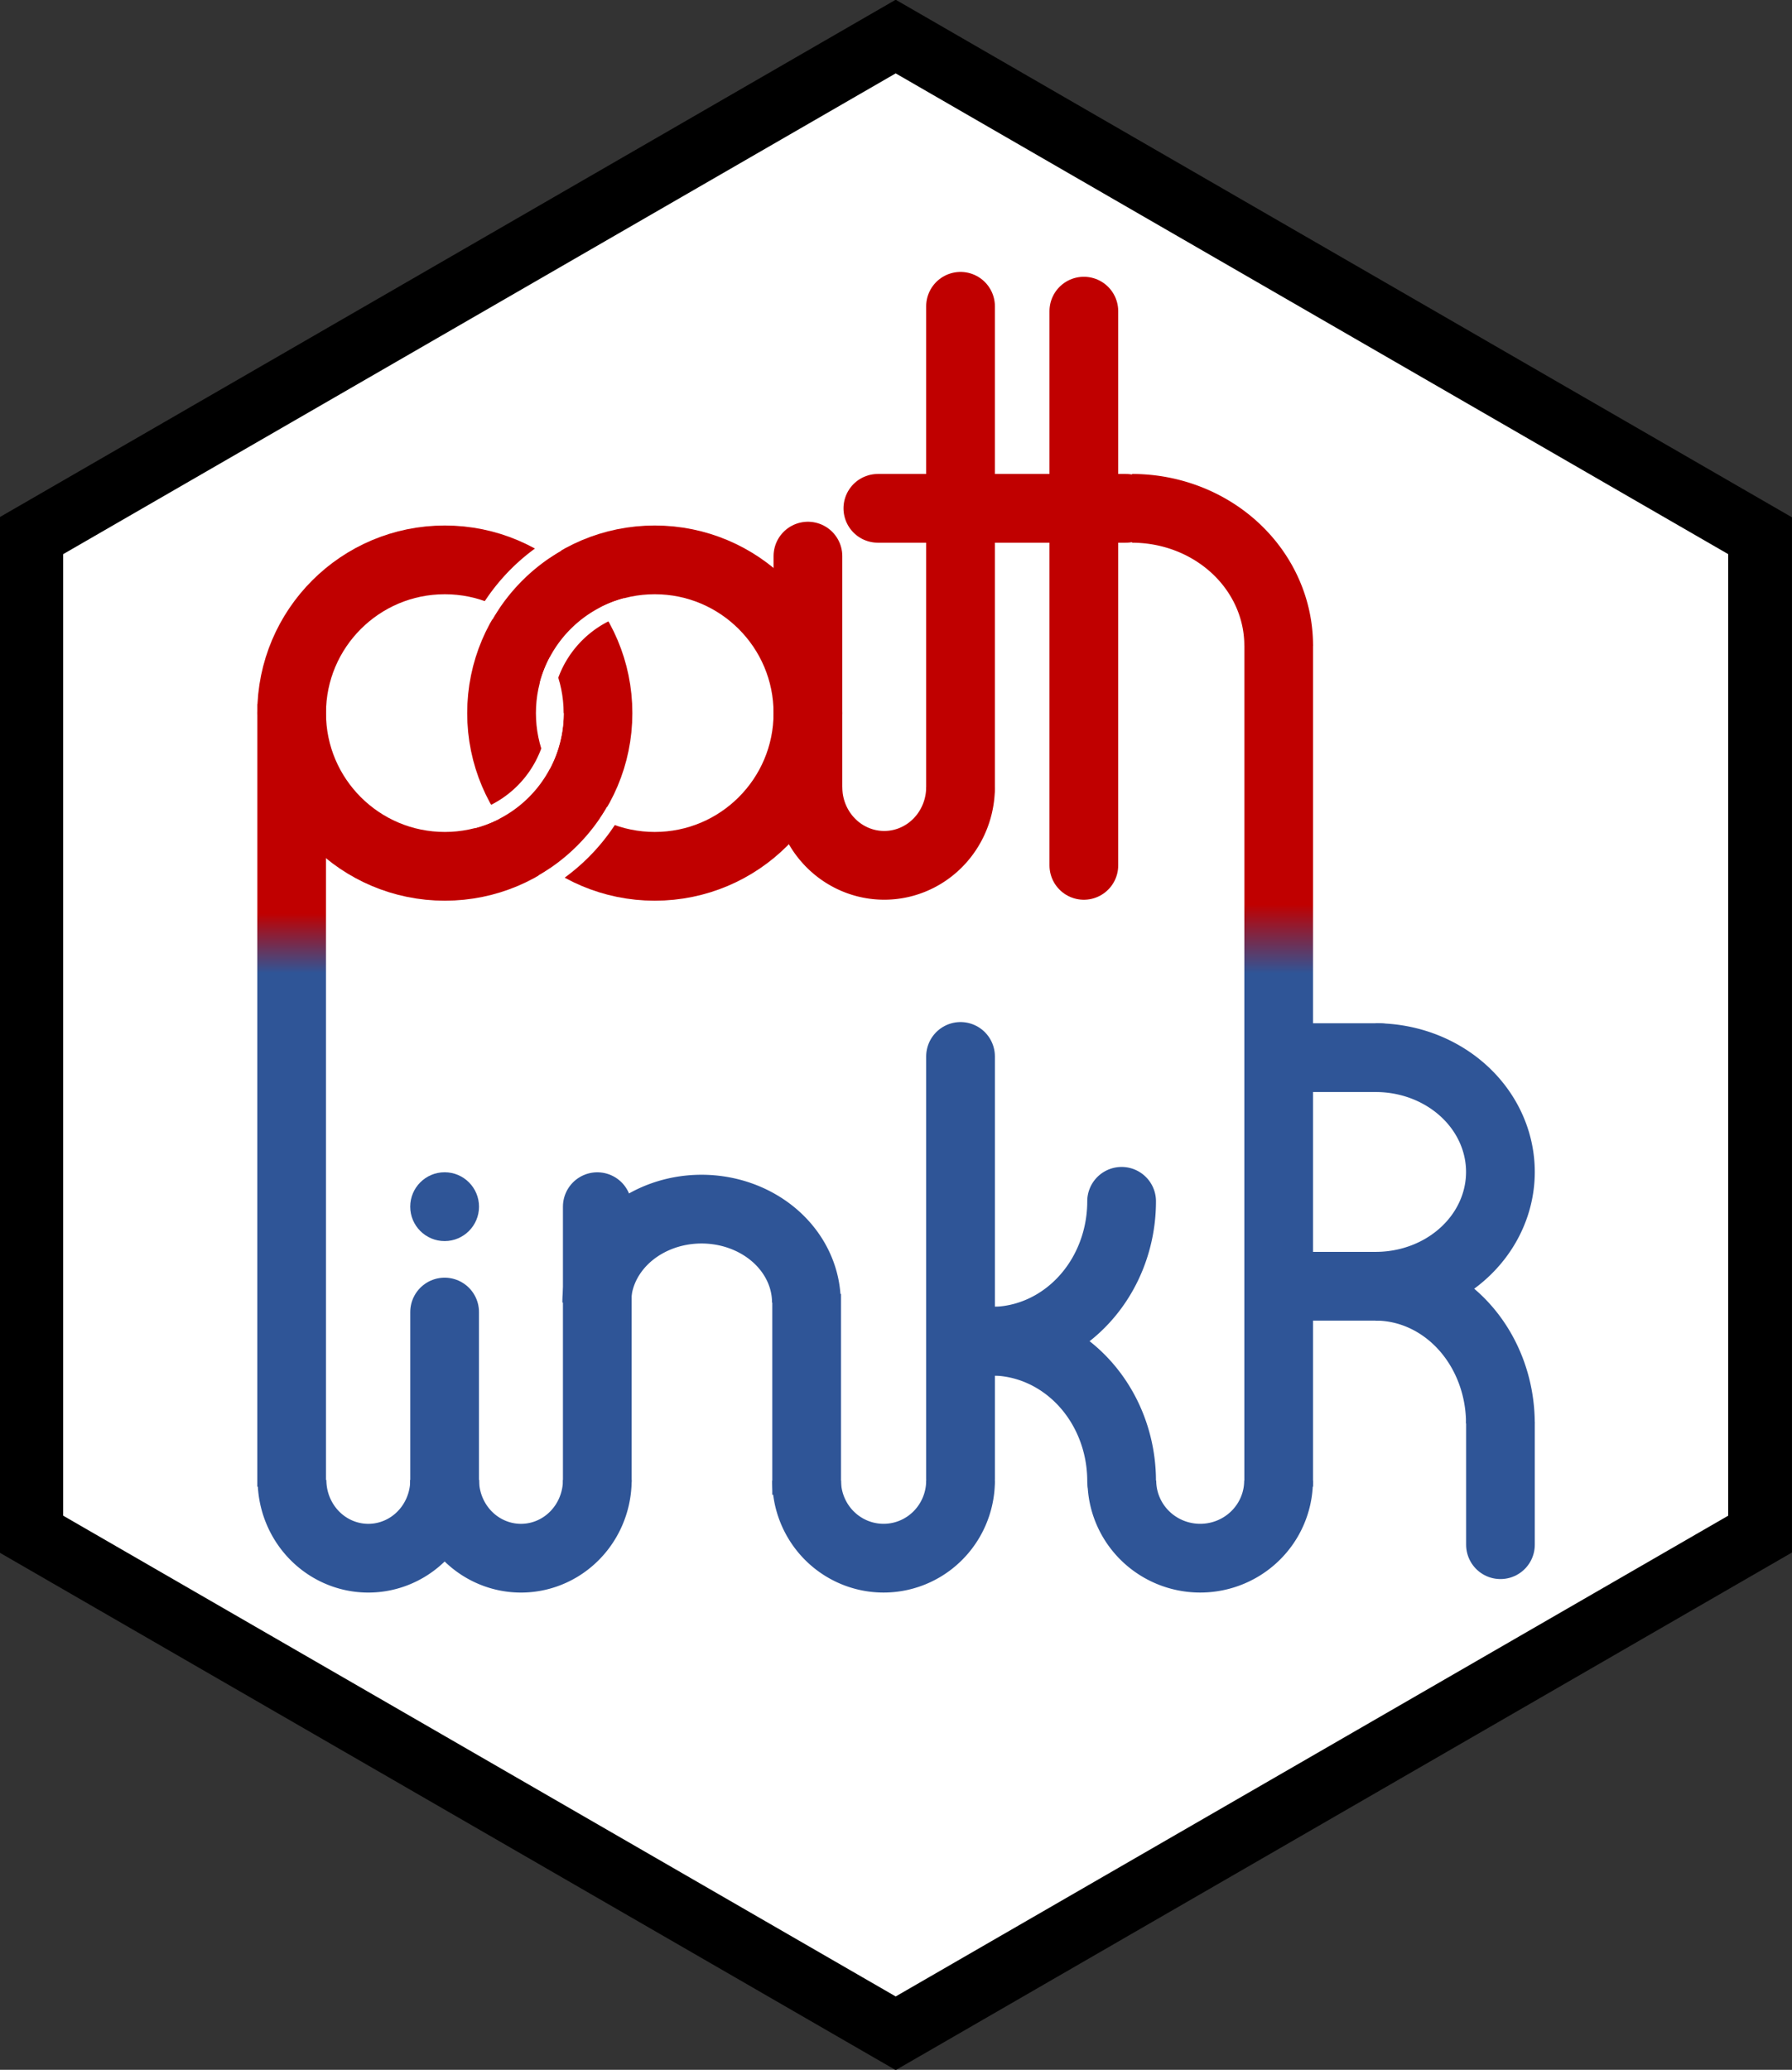
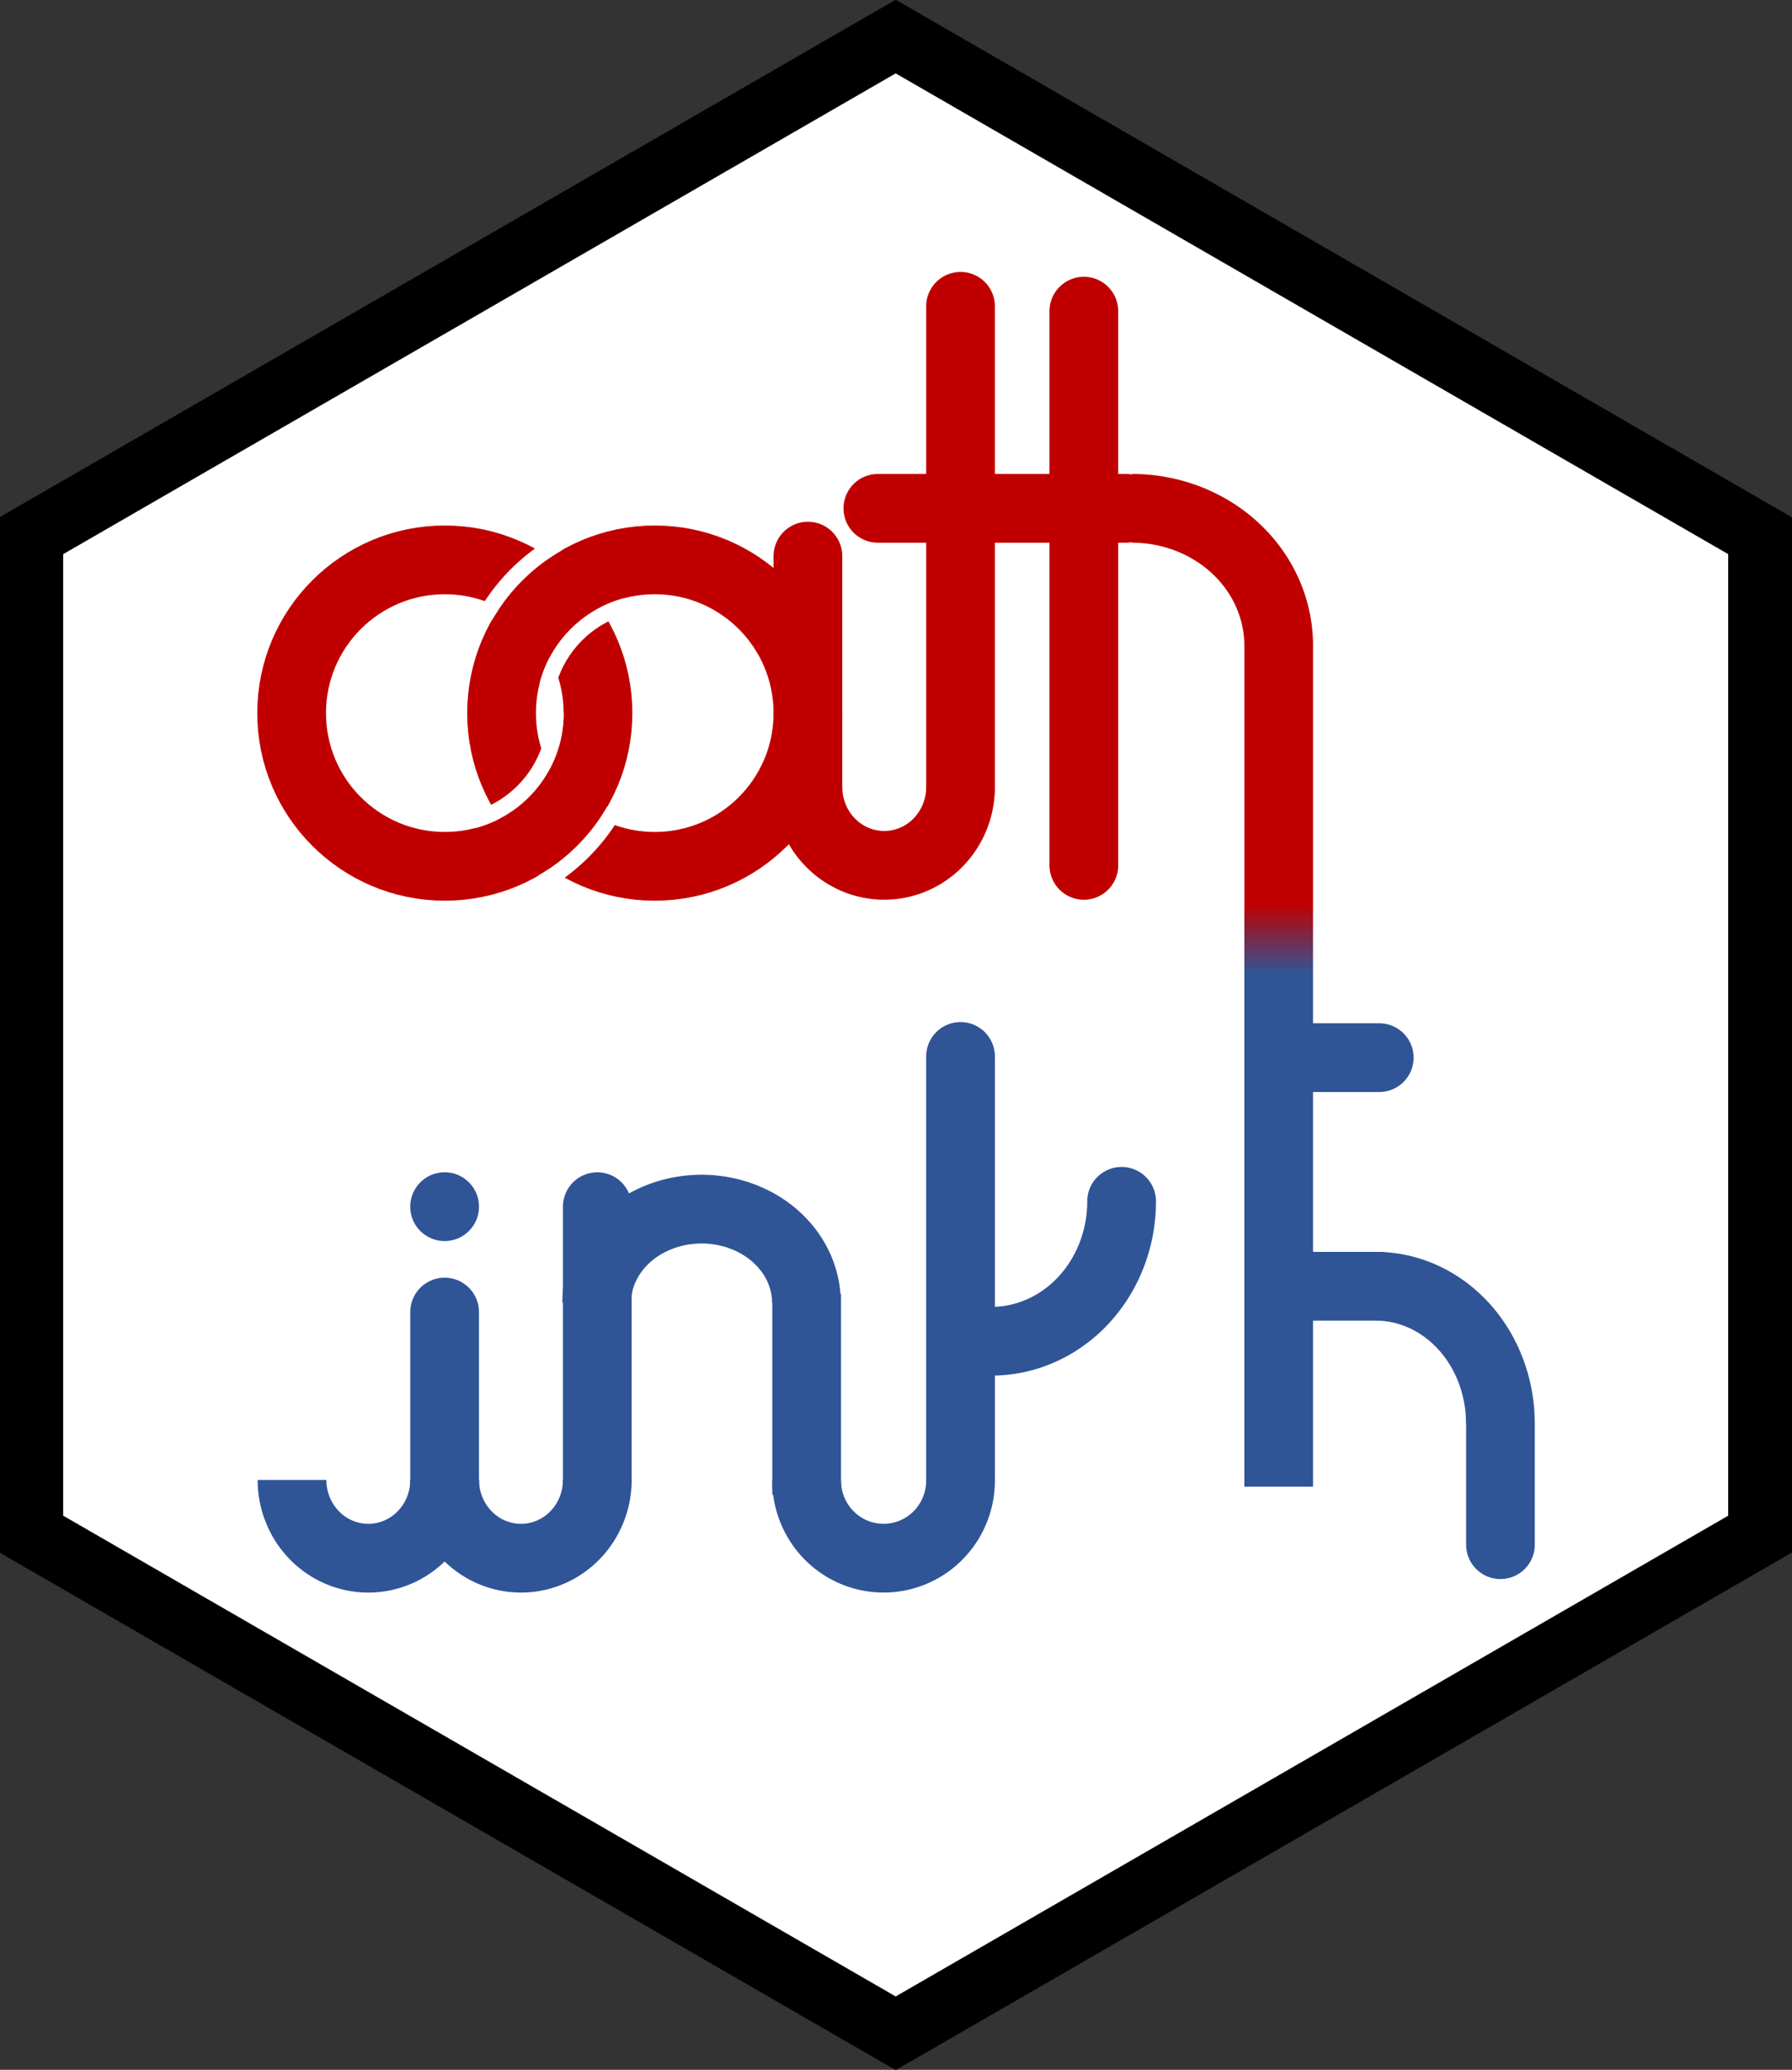
<svg xmlns="http://www.w3.org/2000/svg" xmlns:ns1="http://sodipodi.sourceforge.net/DTD/sodipodi-0.dtd" xmlns:ns2="http://www.inkscape.org/namespaces/inkscape" xmlns:xlink="http://www.w3.org/1999/xlink" width="27.713" height="32" xml:space="preserve" overflow="hidden" version="1.1" id="svg109" ns1:docname="pathlinkR_logo_32.svg" ns2:version="1.2.1 (9c6d41e410, 2022-07-14)">
  <rect width="100%" height="100%" fill="#333333" stroke="none" />
  <ns1:namedview id="namedview111" pagecolor="#ffffff" bordercolor="#000000" borderopacity="0.25" ns2:showpageshadow="2" ns2:pageopacity="0.0" ns2:pagecheckerboard="0" ns2:deskcolor="#d1d1d1" showgrid="false" ns2:zoom="36.6875" ns2:cx="-2.6575809" ns2:cy="21.778535" ns2:window-width="1920" ns2:window-height="1017" ns2:window-x="3832" ns2:window-y="354" ns2:window-maximized="1" ns2:current-layer="g30" />
  <defs id="defs35">
    <linearGradient x1="997" y1="189" x2="997" y2="598.983" gradientUnits="userSpaceOnUse" spreadMethod="reflect" id="linearGradient40" gradientTransform="translate(-524.015,-13.259)">
      <stop offset="0" stop-color="#C00000" stop-opacity="1" id="stop37" />
      <stop offset="0.206" stop-color="#C00000" stop-opacity="1" id="stop38" />
      <stop offset="0.688" stop-color="#2F5597" stop-opacity="1" id="stop39" />
      <stop offset="1" stop-color="#2F5597" stop-opacity="1" id="stop40" />
    </linearGradient>
    <ns2:path-effect effect="bspline" id="path-effect5" is_visible="true" lpeversion="1.3" weight="33.333" steps="2" helper_size="0" apply_no_weight="true" apply_with_weight="true" only_selected="false" uniform="false" />
    <ns2:path-effect effect="spiro" id="path-effect4" is_visible="true" lpeversion="1" />
    <ns2:path-effect effect="fillet_chamfer" id="path-effect3" is_visible="true" lpeversion="1" nodesatellites_param="F,0,0,1,0,0,0,1 @ F,0,0,1,0,0.444,0,1 @ F,0,0,1,0,0,0,1 @ F,0,0,1,0,0,0,1 @ F,0,0,1,0,0,0,1" radius="0" unit="px" method="auto" mode="F" chamfer_steps="1" flexible="false" use_knot_distance="true" apply_no_radius="true" apply_with_radius="true" only_selected="false" hide_knots="false" />
    <ns2:path-effect effect="bspline" id="path-effect2" is_visible="true" lpeversion="1.3" weight="33.333" steps="2" helper_size="0" apply_no_weight="true" apply_with_weight="true" only_selected="false" uniform="false" />
    <ns2:path-effect effect="bspline" id="path-effect640" is_visible="true" lpeversion="1" weight="33.333" steps="2" helper_size="0" apply_no_weight="true" apply_with_weight="true" only_selected="false" uniform="false" />
    <ns2:path-effect effect="bspline" id="path-effect636" is_visible="true" lpeversion="1" weight="33.333" steps="2" helper_size="0" apply_no_weight="true" apply_with_weight="true" only_selected="false" uniform="false" />
    <ns2:path-effect effect="bspline" id="path-effect632" is_visible="true" lpeversion="1" weight="33.333" steps="2" helper_size="0" apply_no_weight="true" apply_with_weight="true" only_selected="false" uniform="false" />
    <ns2:path-effect effect="bspline" id="path-effect628" is_visible="true" lpeversion="1" weight="33.333" steps="2" helper_size="0" apply_no_weight="true" apply_with_weight="true" only_selected="false" uniform="false" />
    <ns2:path-effect effect="bspline" id="path-effect624" is_visible="true" lpeversion="1" weight="33.333" steps="2" helper_size="0" apply_no_weight="true" apply_with_weight="true" only_selected="false" uniform="false" />
    <ns2:path-effect effect="bspline" id="path-effect620" is_visible="true" lpeversion="1" weight="33.333" steps="2" helper_size="0" apply_no_weight="true" apply_with_weight="true" only_selected="false" uniform="false" />
    <ns2:path-effect effect="bspline" id="path-effect616" is_visible="true" lpeversion="1" weight="33.333" steps="2" helper_size="0" apply_no_weight="true" apply_with_weight="true" only_selected="false" uniform="false" />
    <ns2:path-effect effect="bspline" id="path-effect612" is_visible="true" lpeversion="1" weight="33.333" steps="2" helper_size="0" apply_no_weight="true" apply_with_weight="true" only_selected="false" uniform="false" />
    <ns2:path-effect effect="bspline" id="path-effect608" is_visible="true" lpeversion="1" weight="33.333" steps="2" helper_size="0" apply_no_weight="true" apply_with_weight="true" only_selected="false" uniform="false" />
    <ns2:path-effect effect="bspline" id="path-effect604" is_visible="true" lpeversion="1" weight="33.333" steps="2" helper_size="0" apply_no_weight="true" apply_with_weight="true" only_selected="false" uniform="false" />
    <ns2:path-effect effect="bspline" id="path-effect443" is_visible="true" lpeversion="1" weight="33.333" steps="2" helper_size="0" apply_no_weight="true" apply_with_weight="true" only_selected="false" uniform="false" />
    <ns2:path-effect effect="bspline" id="path-effect1266" is_visible="true" lpeversion="1" weight="33.333" steps="2" helper_size="0" apply_no_weight="true" apply_with_weight="true" only_selected="false" uniform="false" />
    <clipPath id="clip0">
      <rect x="517" y="20" width="617" height="614" id="rect2" />
    </clipPath>
    <clipPath id="clip1">
      <rect x="518" y="20" width="616" height="614" id="rect5" />
    </clipPath>
    <clipPath id="clip2">
      <rect x="518" y="20" width="616" height="614" id="rect8" />
    </clipPath>
    <clipPath id="clip3">
      <rect x="518" y="20" width="616" height="614" id="rect11" />
    </clipPath>
    <clipPath id="clip4">
      <rect x="518" y="20" width="616" height="614" id="rect14" />
    </clipPath>
    <linearGradient x1="531" y1="220" x2="531" y2="596.163" gradientUnits="userSpaceOnUse" spreadMethod="reflect" id="stroke5" gradientTransform="translate(-524.015,-13.259)">
      <stop offset="0" stop-color="#C00000" stop-opacity="1" id="stop17" />
      <stop offset="0.36" stop-color="#C00000" stop-opacity="1" id="stop19" />
      <stop offset="0.5" stop-color="#2F5597" stop-opacity="1" id="stop21" />
      <stop offset="1" stop-color="#2F5597" stop-opacity="1" id="stop23" />
    </linearGradient>
    <linearGradient x1="997" y1="189" x2="997" y2="598.983" gradientUnits="userSpaceOnUse" spreadMethod="reflect" id="stroke6" gradientTransform="translate(-524.015,-13.259)">
      <stop offset="0" stop-color="#C00000" stop-opacity="1" id="stop26" />
      <stop offset="0.22" stop-color="#C00000" stop-opacity="1" id="stop28" />
      <stop offset="0.801" stop-color="#2F5597" stop-opacity="1" id="stop30" />
      <stop offset="1" stop-color="#2F5597" stop-opacity="1" id="stop32" />
    </linearGradient>
    <linearGradient ns2:collect="always" xlink:href="#stroke5" id="linearGradient34" x1="27.108" y1="14.602" x2="27.958" y2="14.602" gradientUnits="userSpaceOnUse" spreadMethod="pad" />
    <linearGradient ns2:collect="always" xlink:href="#linearGradient40" id="linearGradient37" gradientUnits="userSpaceOnUse" gradientTransform="matrix(0.723,0,0,0.48,-12.897,2.403)" x1="1.104" y1="18.232" x2="1.104" y2="22.911" spreadMethod="pad" />
    <linearGradient ns2:collect="always" xlink:href="#linearGradient40" id="linearGradient3" gradientUnits="userSpaceOnUse" gradientTransform="matrix(0.723,0,0,0.447,-28.394,3.69)" x1="1.104" y1="17.154" x2="1.104" y2="21.498" spreadMethod="pad" />
  </defs>
  <path ns1:type="star" style="fill:#ffffff;stroke:#000000;stroke-width:0.57;stroke-dasharray:none" id="path417" ns2:flatsided="true" ns1:sides="6" ns1:cx="-9.2617226" ns1:cy="-1.4082152" ns1:r1="8.9221306" ns1:r2="7.7267919" ns1:arg1="0.52359878" ns1:arg2="1.0471976" ns2:rounded="0" ns2:randomized="0" d="m -1.535,3.053 -7.727,4.461 -7.727,-4.461 0,-8.922 7.727,-4.461 7.727,4.461 z" transform="matrix(1.73,0,0,1.73,29.875,18.436)" />
  <g id="g30" transform="matrix(0.985,0,0,0.985,31.632,2.542)">
    <path style="fill:none;stroke:#2f5597;stroke-width:1.079;stroke-linejoin:round;stroke-dasharray:none;stroke-opacity:1" id="path5" ns1:type="arc" ns1:cx="-26.331097" ns1:cy="20.649029" ns1:rx="1.1982019" ns1:ry="1.2279664" ns1:start="0" ns1:end="3.1415927" ns1:open="true" ns1:arc-type="arc" d="m -25.133,20.649 a 1.198,1.228 0 0 1 -0.599,1.063 1.198,1.228 0 0 1 -1.198,0 1.198,1.228 0 0 1 -0.599,-1.063" />
    <path style="fill:none;stroke:#2f5597;stroke-width:1.079;stroke-linejoin:round;stroke-dasharray:none;stroke-opacity:1" id="path6" ns1:type="arc" ns1:cx="-23.934692" ns1:cy="20.649029" ns1:rx="1.1982019" ns1:ry="1.2279664" ns1:start="0" ns1:end="3.1415927" ns1:open="true" ns1:arc-type="arc" d="m -22.736,20.649 a 1.198,1.228 0 0 1 -0.599,1.063 1.198,1.228 0 0 1 -1.198,0 1.198,1.228 0 0 1 -0.599,-1.063" />
    <path style="fill:none;stroke:#2f5597;stroke-width:1.079;stroke-linecap:round;stroke-dasharray:none;stroke-opacity:1" d="m -25.133,18.013 v 3.114" id="path7" />
    <path style="fill:none;stroke:#2f5597;stroke-width:1.079;stroke-linecap:round;stroke-dasharray:none;stroke-opacity:1" d="m -22.736,16.359 v 4.286" id="path8" />
    <path style="fill:none;stroke:#2f5597;stroke-width:1.079;stroke-linejoin:round;stroke-dasharray:none;stroke-opacity:1" id="path9" ns1:type="arc" ns1:cx="21.098606" ns1:cy="-17.863623" ns1:rx="1.6464092" ns1:ry="1.4668838" ns1:start="0" ns1:end="3.1415927" ns1:open="true" ns1:arc-type="arc" d="m 22.745,-17.864 a 1.646,1.467 0 0 1 -0.823,1.27 1.646,1.467 0 0 1 -1.646,0 1.646,1.467 0 0 1 -0.823,-1.27" transform="scale(-1)" />
    <path style="fill:none;stroke:#2f5597;stroke-width:1.079;stroke-linecap:square;stroke-dasharray:none;stroke-opacity:1" d="m -19.449,18.268 v 2.073" id="path10" />
    <path style="fill:none;stroke:#2f5597;stroke-width:1.079;stroke-linejoin:round;stroke-dasharray:none;stroke-opacity:1" id="path11" ns1:type="arc" ns1:cx="-18.240839" ns1:cy="20.659054" ns1:rx="1.2078274" ns1:ry="1.217567" ns1:start="0" ns1:end="3.1415927" ns1:open="true" ns1:arc-type="arc" d="m -17.033,20.659 a 1.208,1.218 0 0 1 -0.604,1.054 1.208,1.218 0 0 1 -1.208,0 1.208,1.218 0 0 1 -0.604,-1.054" />
    <path style="fill:none;stroke:#2f5597;stroke-width:1.079;stroke-linecap:round;stroke-dasharray:none;stroke-opacity:1" d="m -17.033,14.001 v 6.633" id="path12" />
    <path style="fill:none;stroke:#2f5597;stroke-width:1.079;stroke-linecap:round;stroke-linejoin:round;stroke-dasharray:none;stroke-opacity:1" id="path13" ns1:type="arc" ns1:cx="-16.548574" ns1:cy="16.274553" ns1:rx="2.0444973" ns1:ry="2.1955051" ns1:start="0" ns1:end="1.5707963" ns1:open="true" ns1:arc-type="arc" d="m -14.504,16.275 a 2.044,2.196 0 0 1 -2.044,2.196" />
-     <path style="fill:none;stroke:#2f5597;stroke-width:1.079;stroke-linecap:round;stroke-linejoin:round;stroke-dasharray:none;stroke-opacity:1" id="path14" ns1:type="arc" ns1:cx="-16.548574" ns1:cy="-20.665565" ns1:rx="2.0444973" ns1:ry="2.1955051" ns1:start="0" ns1:end="1.5707963" ns1:open="true" ns1:arc-type="arc" d="m -14.504,-20.666 a 2.044,2.196 0 0 1 -2.044,2.196" transform="scale(1,-1)" />
-     <path style="fill:none;stroke:#2f5597;stroke-width:1.079;stroke-linejoin:round;stroke-dasharray:none;stroke-opacity:1" id="path15" ns1:type="arc" ns1:cx="-13.270386" ns1:cy="20.658665" ns1:rx="1.230352" ns1:ry="1.217567" ns1:start="0" ns1:end="3.1415927" ns1:open="true" ns1:arc-type="arc" d="m -12.04,20.659 a 1.23,1.218 0 0 1 -0.615,1.054 1.23,1.218 0 0 1 -1.23,0 1.23,1.218 0 0 1 -0.615,-1.054" />
-     <path style="fill:none;stroke:#2f5597;stroke-width:1.079;stroke-linejoin:round;stroke-dasharray:none;stroke-opacity:1" id="path17" ns1:type="arc" ns1:cx="-15.814077" ns1:cy="-10.514681" ns1:rx="1.79417" ns1:ry="1.9583966" ns1:start="0" ns1:end="3.1415927" ns1:open="true" ns1:arc-type="arc" d="m -14.02,-10.515 a 1.794,1.958 0 0 1 -0.897,1.696 1.794,1.958 0 0 1 -1.794,0 1.794,1.958 0 0 1 -0.897,-1.696" transform="rotate(-90)" />
    <path style="fill:none;stroke:#2f5597;stroke-width:1.079;stroke-linecap:round;stroke-dasharray:none;stroke-opacity:1" d="m -10.459,14.02 h -1.526" id="path18" />
    <path style="fill:none;stroke:#2f5597;stroke-width:1.079;stroke-linecap:round;stroke-dasharray:none;stroke-opacity:1" d="m -10.457,17.608 h -1.526" id="path19" />
    <path style="fill:none;stroke:#2f5597;stroke-width:1.079;stroke-linejoin:round;stroke-dasharray:none;stroke-opacity:1" id="path20" ns1:type="arc" ns1:cx="-19.762665" ns1:cy="-10.514681" ns1:rx="2.1543949" ns1:ry="1.9583966" ns1:start="0" ns1:end="1.5707963" ns1:open="true" ns1:arc-type="arc" d="m -17.608,-10.515 a 2.154,1.958 0 0 1 -2.154,1.958" transform="rotate(-90)" />
    <path style="fill:none;stroke:#c00000;stroke-width:1.079;stroke-linejoin:round;stroke-dasharray:none;stroke-opacity:1" id="path22" ns1:type="arc" ns1:cx="-7.5522461" ns1:cy="-14.339758" ns1:rx="2.1543949" ns1:ry="2.3017082" ns1:start="0" ns1:end="1.5707963" ns1:open="true" ns1:arc-type="arc" d="m -5.398,-14.34 a 2.154,2.302 0 0 1 -2.154,2.302" transform="rotate(-90)" />
    <path style="fill:none;stroke:#c00000;stroke-width:1.079;stroke-linecap:round;stroke-dasharray:none;stroke-opacity:1" d="m -14.436,5.398 h -3.895" id="path23" />
    <path style="fill:none;stroke:#c00000;stroke-width:1.079;stroke-linecap:round;stroke-dasharray:none;stroke-opacity:1" d="M -15.097,2.303 V 11.002" id="path24" />
    <path style="fill:none;stroke:#c00000;stroke-width:1.079;stroke-linecap:round;stroke-dasharray:none;stroke-opacity:1" d="M -17.033,2.227 V 9.768" id="path25" />
    <path style="fill:none;stroke:#c00000;stroke-width:1.079;stroke-linejoin:round;stroke-dasharray:none;stroke-opacity:1" id="path26" ns1:type="arc" ns1:cx="-18.231207" ns1:cy="9.7744894" ns1:rx="1.1982019" ns1:ry="1.2279664" ns1:start="0" ns1:end="3.1415927" ns1:open="true" ns1:arc-type="arc" d="m -17.033,9.774 a 1.198,1.228 0 0 1 -0.599,1.063 1.198,1.228 0 0 1 -1.198,0 1.198,1.228 0 0 1 -0.599,-1.063" />
    <path style="fill:none;stroke:#c00000;stroke-width:1.079;stroke-linecap:round;stroke-dasharray:none;stroke-opacity:1" d="M -19.429,6.148 V 9.856" id="path27" />
    <ellipse style="fill:none;stroke:#c00000;stroke-width:1.079;stroke-linejoin:round;stroke-dasharray:none;stroke-opacity:1" id="path28" transform="matrix(0,-1,-1,0,0,0)" cx="-8.612" cy="25.13" rx="2.405" ry="2.405" />
    <circle style="fill:#2f5597;fill-opacity:1;stroke:none;stroke-width:1.079;stroke-linecap:round;stroke-linejoin:round;stroke-dasharray:none;stroke-opacity:1" id="path30" cx="-25.133" cy="16.359" r="0.54" />
    <rect style="fill:url(#linearGradient34);fill-opacity:1;stroke:none;stroke-width:1.079;stroke-linecap:round;stroke-linejoin:round;stroke-dasharray:none;stroke-opacity:1" id="rect33" width="2.5191738e-08" height="12.03" x="27.533" y="8.588" transform="scale(-1,1)" />
    <rect style="fill:url(#linearGradient37);stroke:none;stroke-width:1.079;stroke-linecap:round;stroke-linejoin:round;stroke-dasharray:none;stroke-opacity:1" id="rect36" width="1.078" height="13.209" x="-12.577" y="7.545" />
    <ellipse style="fill:none;stroke:#c00000;stroke-width:1.079;stroke-linejoin:round;stroke-dasharray:none;stroke-opacity:1" id="path1" transform="matrix(0,1,1,0,0,0)" cx="8.612" cy="-21.834" rx="2.405" ry="2.405" />
    <path style="fill:#ffffff;stroke:#2f5597;stroke-width:1.078;stroke-linecap:round;stroke-dasharray:none;stroke-opacity:1" d="m -8.556,19.773 v 1.892" id="path2" />
-     <rect style="fill:url(#linearGradient3);stroke:none;stroke-width:1.079;stroke-linecap:round;stroke-linejoin:round;stroke-dasharray:none;stroke-opacity:1" id="rect3" width="1.078" height="12.283" x="-28.074" y="8.471" />
    <path style="fill:none;stroke:#ffffff;stroke-width:0.254;stroke-linejoin:round;stroke-dasharray:none;stroke-opacity:1" id="ellipse1703" transform="matrix(0,-1,-1,0,0,0)" ns1:type="arc" ns1:cx="-8.6122599" ns1:cy="25.130404" ns1:rx="1.7405035" ns1:ry="1.7405056" ns1:start="3.403392" ns1:end="4.712389" ns1:arc-type="arc" d="m -10.293,24.68 a 1.741,1.741 0 0 1 1.681,-1.29" ns1:open="true" />
    <path style="fill:none;stroke:#ffffff;stroke-width:0.254;stroke-linejoin:round;stroke-dasharray:none;stroke-opacity:1" id="ellipse1861" transform="matrix(0,-1,-1,0,0,0)" ns1:type="arc" ns1:cx="-8.6122599" ns1:cy="21.833609" ns1:rx="1.7405035" ns1:ry="1.7405056" ns1:start="0.26179939" ns1:end="1.3089969" ns1:arc-type="arc" d="m -6.931,22.284 a 1.741,1.741 0 0 1 -1.231,1.231" ns1:open="true" />
    <path style="fill:none;stroke:#ffffff;stroke-width:0.254;stroke-linejoin:round;stroke-dasharray:none;stroke-opacity:1" id="ellipse1942" transform="matrix(0,-1,-1,0,0,0)" ns1:type="arc" ns1:cx="-8.6122599" ns1:cy="25.130404" ns1:rx="3.0687993" ns1:ry="3.0688019" ns1:start="3.6651914" ns1:end="4.1887902" ns1:arc-type="arc" d="m -11.27,23.596 a 3.069,3.069 0 0 1 1.123,-1.123" ns1:open="true" />
    <path style="fill:none;stroke:#ffffff;stroke-width:0.254;stroke-linejoin:round;stroke-dasharray:none;stroke-opacity:1" id="ellipse1944" transform="matrix(0,-1,-1,0,0,0)" ns1:type="arc" ns1:cx="-8.6122599" ns1:cy="21.833609" ns1:rx="3.0687993" ns1:ry="3.0688019" ns1:start="0.52359878" ns1:end="1.0471976" ns1:arc-type="arc" d="m -5.955,23.368 a 3.069,3.069 0 0 1 -1.123,1.123" ns1:open="true" />
  </g>
</svg>